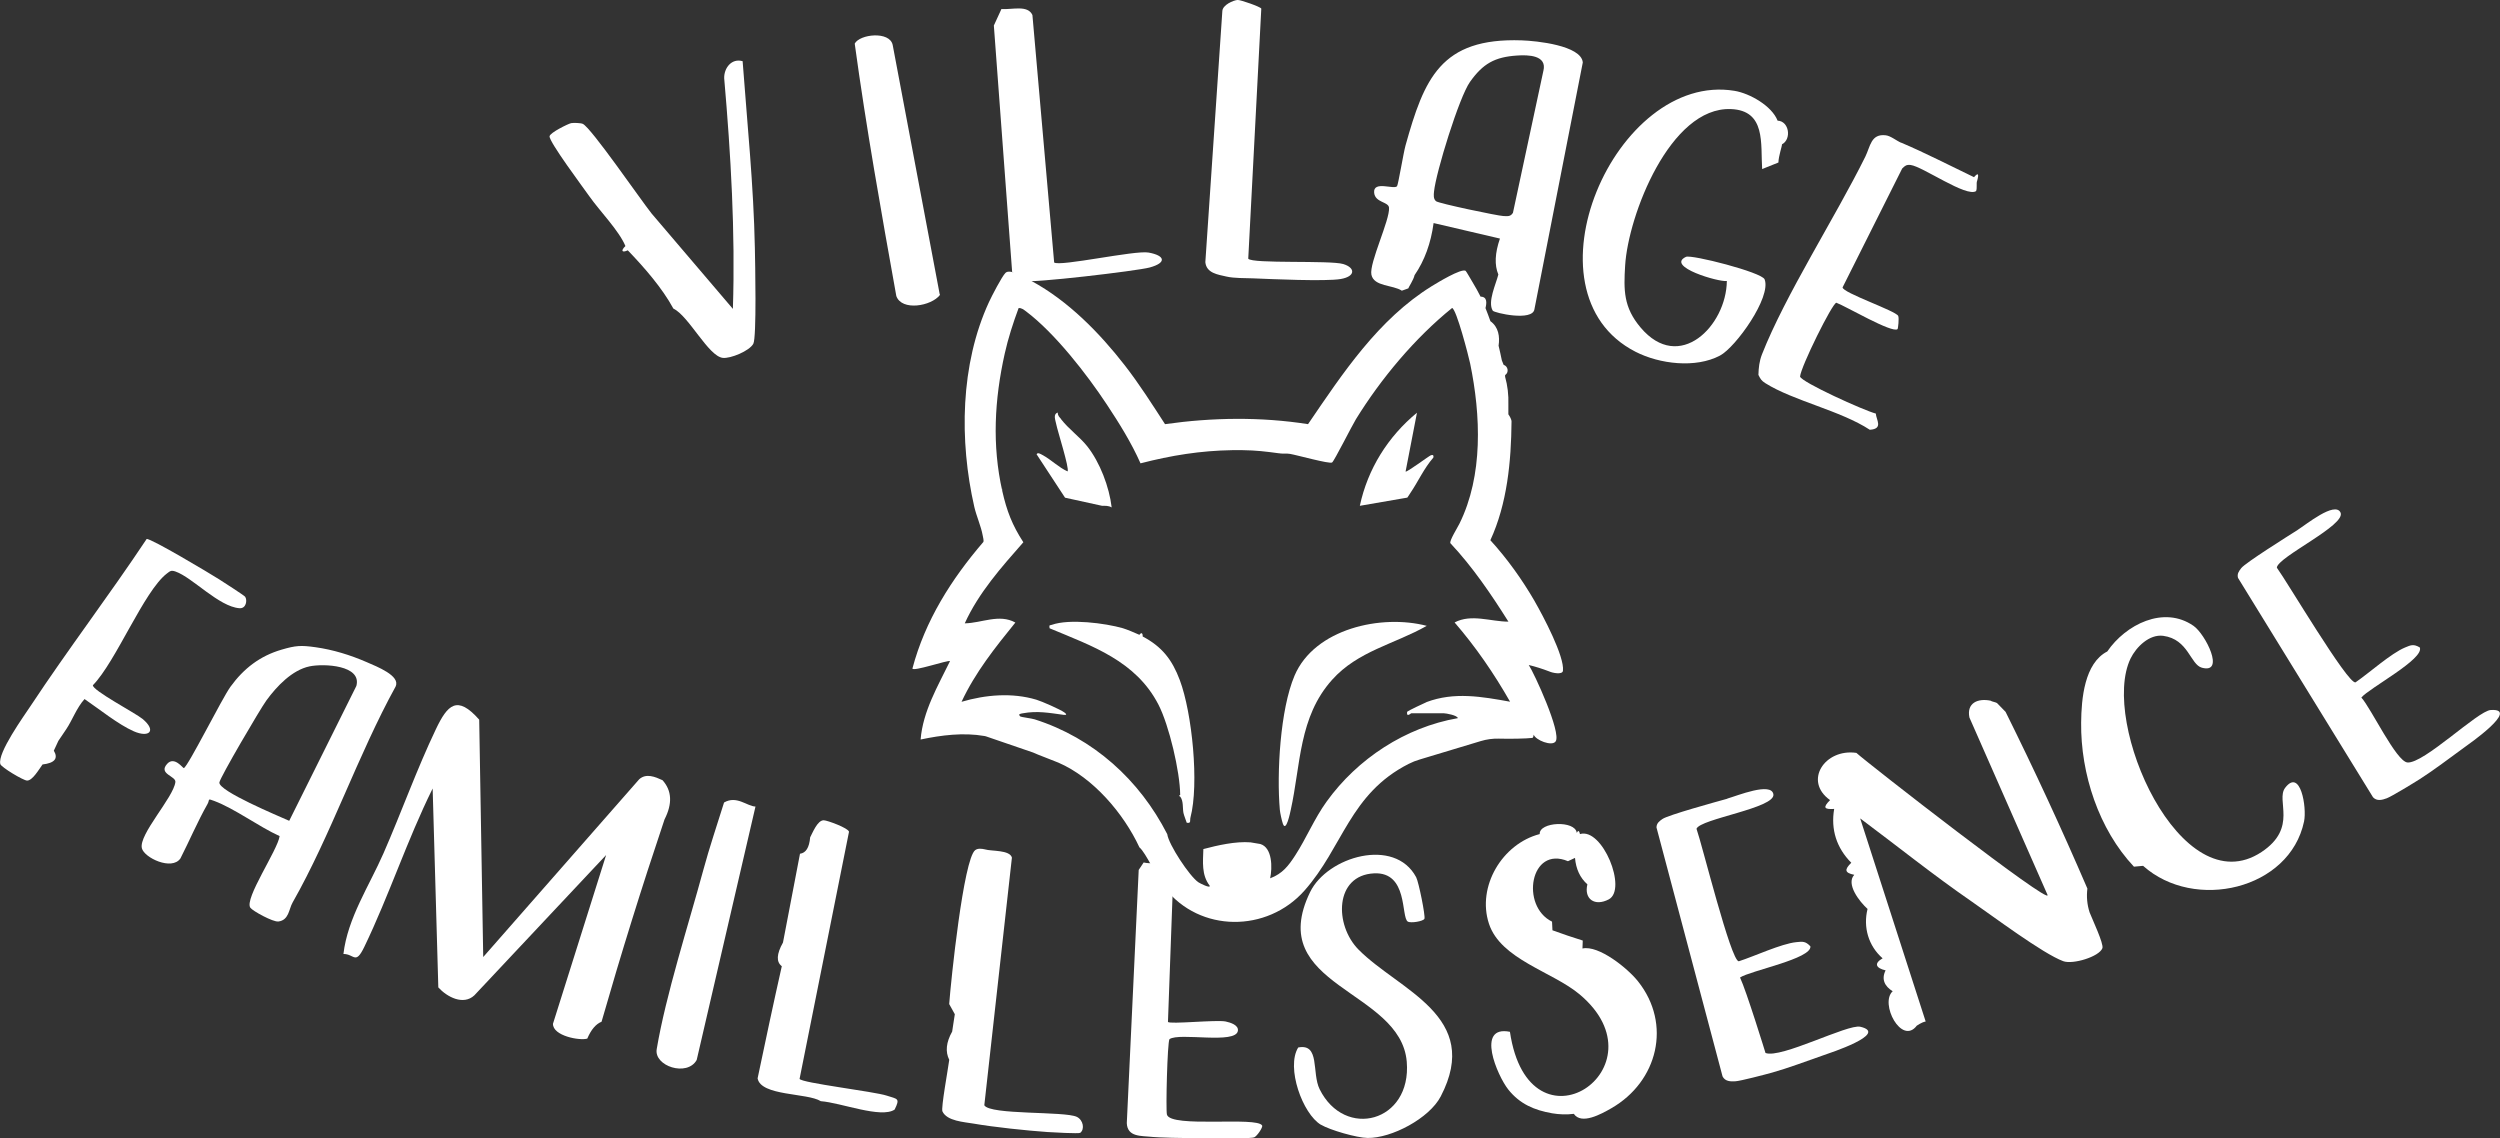
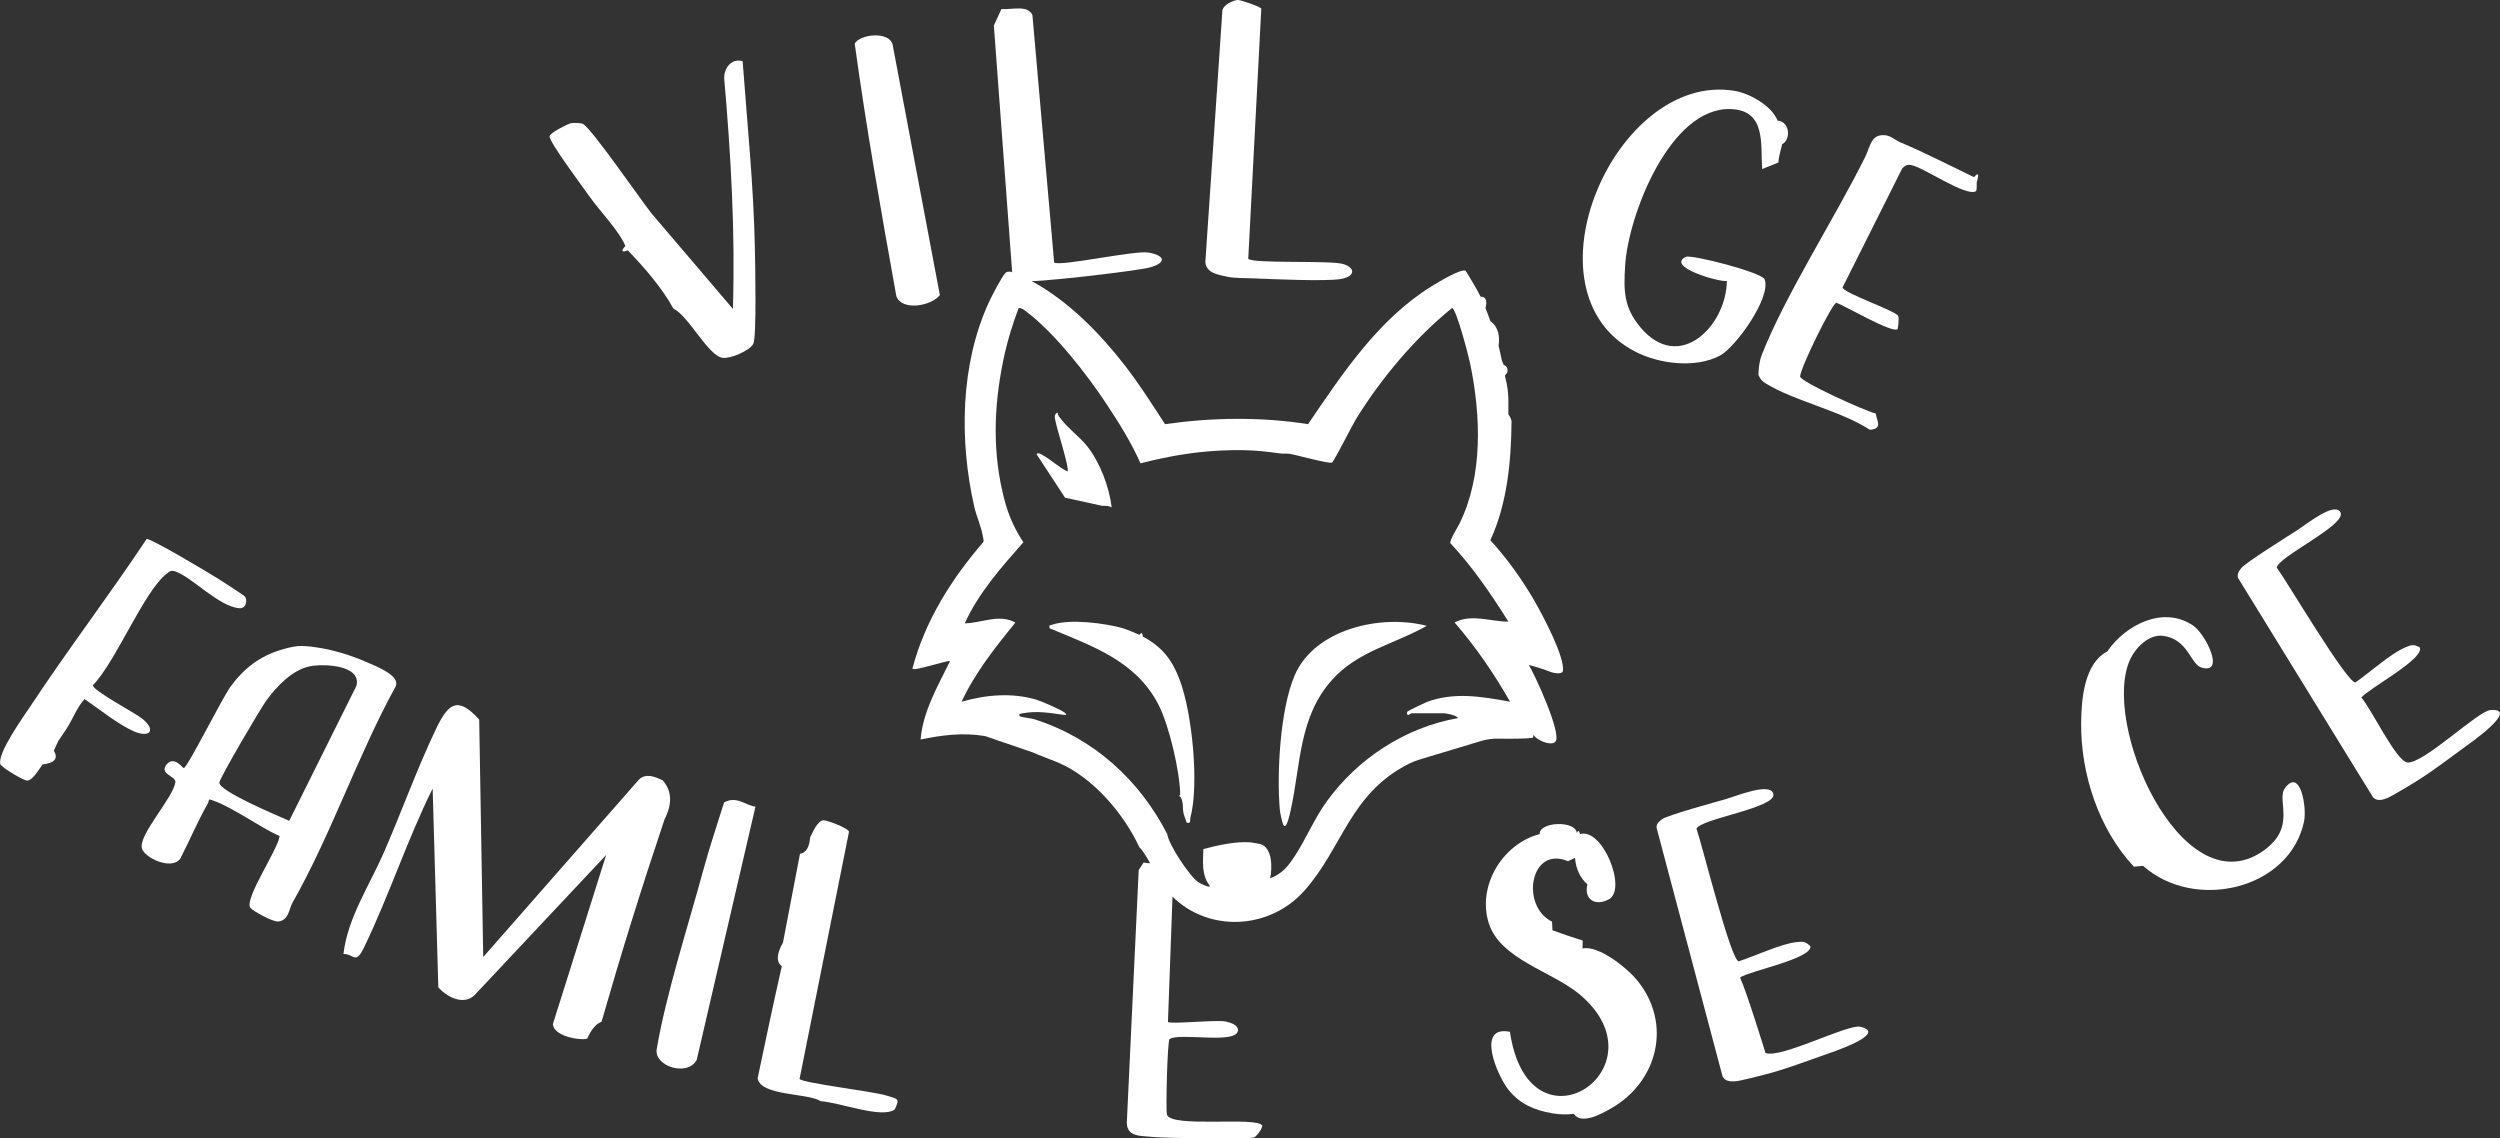
<svg xmlns="http://www.w3.org/2000/svg" id="Calque_2" data-name="Calque 2" viewBox="0 0 529 240.89">
  <rect x="0" y="0" width="529" height="240.89" fill="#333333" stroke="none" />
  <defs>
    <style>
      .cls-1 {
        fill: #fff;
      }
    </style>
  </defs>
  <g id="blanc">
    <g>
      <path class="cls-1" d="M46.39,122.6c.93.59,5.29,3.4,5.48,3.67.5.72.23,2.54-1.2,2.43-4.36-.33-9.96-6.52-13.52-7.76-.92-.32-1.13-.13-1.84.42-4.84,3.7-10.77,18.63-15.65,23.63-.2,1.06,9.03,5.91,10.5,7.13,3.05,2.54,1.4,4.05-1.86,2.62s-7.36-4.74-10.41-6.82c-1.66,1.82-2.6,4.48-3.86,6.36-.55.82-1.12,1.67-1.68,2.49l-.96,2.07c.98,1.65.19,2.62-2.39,2.92-.79,1.09-2.14,3.44-3.28,3.41-.79-.02-5.46-2.81-5.65-3.49-.66-2.32,4.97-10.14,6.49-12.43,7.84-11.87,16.59-23.34,24.47-35.2.86-.19,13.46,7.34,15.38,8.56Z" />
      <path class="cls-1" d="M486.18,112.13c1.8-1.14,7.88-6.1,9.07-3.69,1.3,2.65-13.35,9.43-13.47,11.68,2.12,2.88,15.02,24.69,16.64,24.27,2.85-1.95,7.52-6.15,10.49-7.38,1.24-.52,1.79-.78,3.11-.02,1.08,2.41-10.72,8.61-12.36,10.61,2.07,2.28,7.39,13.55,9.76,13.74,3.47.27,14.89-10.93,17.61-11.1,6.38-.4-4.83,7.36-5.66,7.97-2.78,2.03-6.59,4.9-9.39,6.68-1.29.82-5.9,3.63-6.93,4.02-.98.37-2.1.67-2.92-.21l-28.57-46.42c-.23-.87.19-1.42.69-2.07.89-1.14,9.89-6.78,11.91-8.06Z" />
      <path class="cls-1" d="M365.5,168.98c2.06-.58,9.31-3.57,9.75-.91.49,2.92-15.5,5.18-16.27,7.3,1.2,3.37,7.27,27.97,8.94,28.04,3.29-1.05,8.97-3.72,12.17-4.05,1.34-.14,1.94-.23,2.99.88.34,2.62-12.75,5.16-14.89,6.6,1.33,2.78,5.39,15.97,5.39,15.97,3.25,1.25,17.41-6.17,20.06-5.55,6.23,1.45-6.75,5.66-7.71,6-3.25,1.14-7.72,2.8-10.91,3.69-1.47.41-6.69,1.78-7.8,1.85-1.05.07-2.2.03-2.73-1.04l-13.98-52.68c.03-.9.59-1.31,1.26-1.78,1.18-.84,11.43-3.65,13.73-4.29Z" />
-       <path class="cls-1" d="M422.57,148.77l1.81,1.86c6.1,12.28,11.87,24.75,17.31,37.39-.21,1.72-.06,3.4.47,5.04.57,1.46,3.03,6.67,2.71,7.57-.66,1.81-6.26,3.5-8.28,2.76-4.34-1.6-14.88-9.52-19.33-12.59-8.11-5.59-15.77-11.75-23.65-17.63l13.86,42.98c-.98.19-1.76.86-1.87.87-3.22,4.27-7.92-4.72-5.11-7.27-1.7-1.06-2.44-2.54-1.5-4.42-2.08-.48-2.51-1.48-.63-2.55-3-2.62-4.15-6.57-3.19-10.45-1.71-1.55-4.62-5.27-2.81-7.22-2.06-.42-2.11-1.1-.63-2.55-3.11-3.13-4.37-7.03-3.62-11.39-2.16.13-2.44-.29-.87-1.87-5.69-4.04-1.1-10.96,5.57-9.99,2.29,2.11,41.26,32.45,40.45,30.06l-16.53-37.54c-.64-3.14,1.83-4.1,4.46-3.57.34.23.96.27,1.37.5Z" />
      <path class="cls-1" d="M333.64,176.24c.3-.61.52-.49.68.25,4.76-1.44,10.07,11.73,6.09,13.82-2.93,1.54-5.28-.04-4.52-3.18-1.54-1.37-2.42-3.24-2.62-5.6l-1.49.7c-8.01-3.38-10.11,9.51-3.37,12.79l.09,1.83c2.14.78,4.27,1.5,6.41,2.17l-.06,1.68c3.43-.75,9.55,4.17,11.76,6.96,7.19,9.05,4.17,21.2-5.64,26.84-2.16,1.24-6.34,3.56-7.95,1.19-1.5.19-3.11.14-4.6-.12-3.73-.65-6.83-1.95-9.28-5.04-2.31-2.92-6.93-13.66.36-12.2,4.03,27.26,33.3,7.59,14.71-7.95-5.72-4.78-16.67-7.37-19.15-14.92-2.59-7.88,2.82-16.92,10.74-18.97-.16-2.6,7.52-2.96,7.84-.26Z" />
-       <path class="cls-1" d="M208.46,179.74c1.29.4,5.23.07,5.66,1.73l-5.84,52.4c1.18,2.1,17.03,1.22,19.58,2.46,1.36.66,1.71,2.63.71,3.38-.28.21-5.93-.1-6.91-.17-4.33-.3-11.4-1.04-15.62-1.78-2.02-.35-5.67-.53-6.62-2.59-.33-.71,1.2-9.01,1.44-10.91-.86-1.72-.66-3.71.62-5.98.16-1.23.39-2.45.56-3.67l-1.19-2.15c.36-4.9,3.03-30.68,5.5-32.57.57-.43,1.39-.32,2.13-.15Z" />
      <path class="cls-1" d="M72.67,201.87c.88-7.61,5.48-14.45,8.49-21.34,3.75-8.57,7.04-17.78,11.06-26.2,2.49-5.23,4.51-7.33,9.18-2.05l.85,50.23,33.01-37.62c1.48-1.32,3.36-.52,4.93.2,1.98,2.2,2.13,4.96.43,8.29-4.81,14.3-9.25,28.57-13.33,42.82-1.2.48-2.21,1.67-3.02,3.57-1.59.48-7.3-.56-7.26-3.14l11.25-35.71-27.89,29.7c-2.32,2.16-5.75.37-7.62-1.68l-1.2-42.09c-5.39,10.88-9.19,22.58-14.46,33.51-1.89,3.91-2.09,1.5-4.42,1.5Z" />
      <path class="cls-1" d="M174.3,173.57c.73,0,5.22,1.65,5.35,2.43l-10.46,52.29c.38.86,15.77,2.66,18.46,3.55,2.24.75,2.88.48,1.65,2.95-2.87,1.92-11.33-1.46-15.62-1.78-2.81-1.78-12.69-1.06-13.37-4.83,1.66-7.92,3.34-15.84,5.12-23.73-1.2-.91-1.12-2.58.25-5.01l3.6-18.79c1.25-.16,1.97-1.31,2.15-3.47.5-.92,1.54-3.62,2.86-3.61Z" />
      <path class="cls-1" d="M159.86,170.67l-12.44,53.62c-2.02,3.62-9.07,1.3-8.46-2.29,1.92-11.44,6.72-26.32,9.86-37.9,1.29-4.77,2.92-9.57,4.39-14.29,2.68-1.55,4.84.79,6.66.86Z" />
      <path class="cls-1" d="M83.72,145.23c1.04-2.24-3.97-4.18-6.12-5.12-3.48-1.51-7.1-2.63-10.85-3.16-3.08-.43-4.14-.37-7.15.51-4.59,1.34-8.02,3.98-10.83,7.85-1.81,2.49-8.95,16.84-9.87,17.22-.18.07-2-2.61-3.54-.89-1.93,2.15,1.91,2.57,1.75,3.85-.41,3.28-7.8,11.1-7.09,14,.49,2,6.33,4.8,8.16,2.15,1.89-3.7,3.67-7.89,5.72-11.49.55-.96-.11-1.25,1.41-.68,4.39,1.64,9.44,5.45,13.86,7.45-.4,2.94-7.52,13.27-6.2,15.15.49.7,4.81,3.06,5.93,2.92,2.25-.28,2.22-2.62,3-3.99,8.13-14.3,13.83-31.24,21.83-45.76ZM61.19,173.68c-2.32-1.04-14.97-6.29-14.77-8.11.11-1,8.64-15.57,9.96-17.37,2.17-2.97,5.43-6.43,9.14-7.2,3-.62,11.07-.26,9.89,4.14l-14.21,28.54Z" />
      <g>
-         <path class="cls-1" d="M279.52,238.01c-3.88-2.29-7.44-12.14-4.82-16.36,4.67-.93,2.83,5.38,4.53,8.82,5.31,10.72,19.5,6.98,18.44-5.8-1.28-15.38-30.23-15.85-20.44-35.93,3.64-7.47,17.87-11.68,22.43-3.12.54,1.01,1.99,8.24,1.75,8.79s-2.93.98-3.53.59c-1.46-.96.12-10.55-7.13-10.2-8.35.4-8.47,10.93-3.24,16.18,8.62,8.65,26.19,14.04,17.35,31.02-2.42,4.65-10.42,8.87-15.5,8.79-2.28-.04-7.93-1.66-9.83-2.79Z" />
        <path class="cls-1" d="M453.47,183.21l-1.93.18c-7.44-7.91-11.29-19.66-11.17-30.48.05-5.06.69-12.57,5.53-15.06,3.87-5.68,11.95-9.8,18.25-5.42,2.53,1.76,6.75,10.2,1.78,8.86-2.47-.66-2.84-6.03-8.2-6.75-2.91-.39-5.71,2.35-6.9,4.8-6.5,13.42,10.6,52.3,27.72,40.94,7.74-5.14,2.96-10.92,4.99-13.58,3.24-4.24,4.62,4.16,4,7.12-3.03,14.43-23.19,19.09-34.05,9.4Z" />
      </g>
    </g>
    <g>
      <path class="cls-1" d="M212.08,103.91v-.59c-.05.16-.05.36,0,.59Z" />
      <path class="cls-1" d="M243.75,240.56c-2.21-.24-5.2.09-5.32-2.91l2.52-53.57,1.05-1.58c2.87.68,6.74-1.06,7.32.31.05.13-.68,2.31-1.05,2.61-1.28,1.02,1.22-.7-.09,2.14l-1.04,28.67c.26.56,10.33-.49,12.22-.08,1,.22,2.75.75,2.58,1.96-.41,2.93-12.42.3-14.48,1.78-.45.66-.8,14.97-.54,15.95.76,2.9,19.17.35,20.15,2.33.18.37-1.04,2.19-1.67,2.49-.98.46-19.34.17-21.65-.09Z" />
      <path class="cls-1" d="M324.77,127.27c-2.67-4.61-5.83-9.04-9.41-12.96,3.56-7.71,4.41-16.68,4.48-25.12,0-.25-.1-.5-.22-.76-.12-.27-.28-.52-.45-.76,0-.69,0-1.38,0-2.07.07-2.02-.16-3.98-.69-5.88-.02-.11.02-.23,0-.35.87-.56.62-1.89-.31-2.17l-.38-.94c-.2-.93-.46-2.25-.69-3.11.29-1.92,0-3.95-1.73-5.19-.31-.85-.7-1.96-1.04-2.77.27-1.1.39-2.41-1.04-2.42-.39-.81-1.24-2.31-1.73-3.11-.23-.38-1.32-2.29-1.44-2.36-.94-.55-6.04,2.56-7.16,3.25-11.31,7-18.85,18.44-26.18,29.2-10-1.57-20.25-1.42-30.26,0-2.73-4.21-5.45-8.5-8.53-12.46-5.34-6.87-11.97-13.63-19.69-17.81-1.12-.6-4.55-2.74-5.54-1.74-.78.78-2.94,4.97-3.5,6.19-6.08,13.19-6.29,29.34-3.1,43.32.45,1.97,1.43,4.1,1.77,6.01.07.37.27,1.12.16,1.4-6.77,7.88-12.33,16.64-15.02,26.78,0,.77,7.57-1.84,7.95-1.55-2.57,5.28-5.74,10.61-6.22,16.59,4.41-.93,9.07-1.52,13.53-.74.19.03.38.09.56.16l9.71,3.33c.87.43,4.34,1.7,5.35,2.14,7.36,3.18,13.82,10.76,17.15,17.93,1.37,1.13,3.78,6.56,5.38,8.61,7.42,9.48,21.64,9.43,29.52.56,8.18-9.21,9.59-20.5,22.06-26.83.76-.39,1.55-.7,2.37-.94l12.93-3.9c1.23-.37,2.5-.54,3.78-.51,2.45.07,5.85,0,7.08-.15.2-.02.28-.42.31-.69.38,1.15,3.87,2.55,4.64,1.43,1.27-1.84-4.58-14.54-5.69-16.17,1.39.33,2.84.79,4.36,1.37.6.29,2.77.76,2.88-.15.35-3.02-4.22-11.64-5.95-14.64ZM301.82,148.59c-.52.2-3.91,1.83-4.05,2-.04.05-.13.73.18.69.32-.03.59-.35.68-.35h6.91c.39,0,2.82.41,2.94,1.03-11.09,1.93-21.24,8.58-27.78,17.67-2.6,3.61-4.27,7.72-6.62,11.35-1.46,2.25-2.7,3.88-5.32,4.87.48-2.2.5-6.49-2.08-7.26-.1-.03-1.91-.33-2.07-.35-3.14-.25-6.97.62-9.98,1.42-.08,2.71-.42,5.46,1.34,7.75.22.67-2.08-.51-2.39-.72-1.88-1.27-6.31-8-6.59-10.18-5.88-11.51-15.65-20.35-28.06-24.3-.59-.19-2.92-.49-3.03-.6-.59-.56.08-.59.53-.68,3.09-.57,5.58-.08,8.63.33.75.1.63-.17.16-.51-.89-.65-4.79-2.36-5.94-2.7-5.12-1.53-10.74-1.05-15.82.45,2.91-6.23,7.12-11.5,11.39-16.77-3.43-1.9-7.12.11-10.71.17,2.93-6.46,7.76-11.88,12.4-17.16-2.37-3.64-3.51-6.64-4.46-10.84-2.18-9.7-1.65-19.33.51-29.04.73-3.29,1.78-6.52,2.95-9.68.63-.04,1.08.35,1.55.69,6.12,4.6,12.9,13.34,17.1,19.7,2.65,4.01,5.18,8.05,7.14,12.47,6.56-1.69,12.68-2.68,19.46-2.79.69-.01,1.38,0,2.07,0,3.01.04,4.87.28,7.73.66.09,0,.17,0,.22.03.66.09,1.38-.03,2.15.1,1.45.24,8.35,2.18,8.91,1.82.44-.28,4.22-7.82,5.04-9.15,5.31-8.61,12.51-17.21,20.35-23.54.92.21,3.49,10.17,3.82,11.74,2.26,10.96,2.78,23.71-2.26,33.89-.42.86-2.17,3.63-1.92,4.14,4.72,5.03,8.61,10.78,12.28,16.6-3.73,0-7.86-1.71-11.39.17,4.5,5.21,8.33,10.79,11.74,16.77-5.99-1.08-11.83-2.13-17.71.09Z" />
      <path class="cls-1" d="M273.92,142.98c4.23-9.96,18.4-13.07,27.98-10.55-6.83,3.88-14.56,5.31-20.03,11.42-7.07,7.89-6.62,17.92-8.75,27.55-.13.6-.99,4.8-1.66,2.91-.23-.66-.59-2.28-.65-2.98-.67-7.72.07-21.2,3.11-28.35Z" />
      <path class="cls-1" d="M237.65,132.95c.76.22,2.68,1.02,3.45,1.38.4-.59.72-.39.69.35,4.11,2.17,6.24,4.92,7.86,9.24,2.61,6.95,4.11,22.03,2.25,29.07-.16.6.22,1.3-.79,1.1-.19-.6-.58-1.55-.69-2.07-.21-1.02.04-2.53-.69-3.46-.29-.11-.29-.23,0-.35-.04-4.9-2.34-14.71-4.59-19.09-4.79-9.3-14-12.39-23.05-16.18-.1-.82-.01-.55.48-.73,3.71-1.32,11.27-.36,15.07.73Z" />
      <path class="cls-1" d="M224.52,88.7c1.62,2.1,3.93,3.72,5.52,5.71,2.71,3.41,4.69,8.65,5.19,12.96-.71-.4-1.31-.33-2.07-.35l-7.8-1.71-6.02-9.19c.25-.48.9-.02,1.23.15,1.77.92,3.45,2.65,5.33,3.48.44-.59-2.14-8.6-2.41-10.03-.17-.87-.71-2.09.34-2.42-.04.66.36.95.7,1.38Z" />
-       <path class="cls-1" d="M297.76,105.3l-10.02,1.73c1.67-7.82,5.96-14.65,12.09-19.7l-2.41,12.45c.19.26,4.89-3.27,5.36-3.45.44-.17.64.06.51.51-1.96,2.23-3.19,5.02-4.83,7.44-.21.31-.51.82-.69,1.04Z" />
    </g>
    <path class="cls-1" d="M402.3,30.19c5.03,2.13,10.41,4.91,15.4,7.3.87-1.01,1.09-.75.66.79-.22.44.05,1.53-.22,2.15-2,1.41-11.37-5.24-13.86-5.52-.87-.1-1.2.16-1.78.75l-12.61,25.15c0,1.15,11.26,4.95,11.77,6.04.22.48-.03,2.7-.14,2.79-1.09.96-11-4.88-12.95-5.58-.87.1-7.52,13.55-7.68,15.62.27,1.18,13.57,7.21,16.03,7.83.08,1.32,1.65,3.24-1.27,3.43-6.2-4.06-16.19-6.14-22.09-9.85-.87-.55-1.05-.9-1.48-1.76.04-1.51.19-2.91.75-4.34,4.92-12.54,15.5-28.97,21.87-41.84,1.07-2.16,1.17-4.9,4.33-4.52,1.04.12,2.25,1.15,3.26,1.58Z" />
    <path class="cls-1" d="M120.83,26.06c.5-.1,2.05-.05,2.49.15,1.77.81,12.18,15.98,14.55,18.96l17.21,20.19c.52-16.27-.43-32.58-1.84-48.79-.06-2.18,1.57-4.3,3.9-3.62.97,13.14,2.33,26.33,2.59,39.52.06,2.97.4,18.95-.33,20.28-.83,1.52-4.82,3.16-6.45,2.98-3.06-.34-7.18-8.85-10.47-10.44-2.35-4.34-6.15-8.69-9.64-12.32-1.26.58-1.53.08-.5-.9-1.35-3.26-5.43-7.4-7.61-10.5-1.31-1.86-8.56-11.56-8.44-12.73.08-.77,3.98-2.66,4.53-2.77Z" />
    <path class="cls-1" d="M211.9,1.91c2.31.17,5.55-.92,6.56,1.27l4.6,52.36c1.1.94,17.11-2.62,19.97-2.1,3.52.63,3.9,2.16.25,3.16-2.67.73-25.3,3.4-26.66,2.84-1.01-.41-1.62-1.29-2.45-1.9l-3.87-52.14,1.6-3.48Z" />
    <path class="cls-1" d="M198.9,62.41c-1.84,2.39-8.1,3.46-9.24.23-3.18-17.73-6.38-35.69-8.8-53.41,1.05-2.01,7.38-2.71,8.03.27l9.79,51.91c.1.31.08.76.23,1Z" />
    <path class="cls-1" d="M261.96,0c.52-.03,4.72,1.41,4.93,1.82l-2.76,52.92c.81,1.12,17.3.29,20.1,1.13,2.6.79,2.62,2.63-.54,3.17s-14.72.02-18.49-.14c-1.73-.07-4.05,0-5.68-.38-1.83-.42-4.24-.72-4.47-3.04l3.6-53.17c.09-1.25,2.26-2.26,3.31-2.33Z" />
-     <path class="cls-1" d="M321.98,8.54c-17.15-.59-20.62,8.12-24.58,22.27-.42,1.51-1.53,8.22-1.78,8.58-.57.81-5.11-1.26-4.85,1.4.21,2.11,3.04,1.87,3.15,3.16.21,2.57-4.24,11.73-3.73,14.18.53,2.54,4.58,2.14,6.44,3.38.46-.13.91-.35,1.37-.49,0-.15,1.14-1.86,1.32-2.79,2.12-3.09,3.46-6.77,4.03-11.03l14.04,3.28c-1.07,3.08-1.18,5.61-.34,7.61-.49,1.99-2.33,5.81-1.18,7.65.28.46,8.48,2.34,8.82-.33l10.23-52.2c-.33-3.61-9.86-4.57-12.92-4.67ZM326.58,14.99l-6.44,30.04c-.53.88-1.22.7-2.06.68-1.08-.03-13.65-2.66-14.21-3.13-.6-.5-.5-1.34-.43-2.06.41-4.05,5.31-19.96,7.61-23.19,2.75-3.87,5.23-5.27,9.98-5.58,2.34-.16,6.38-.08,5.55,3.25Z" />
    <path class="cls-1" d="M376.13,25.53c2.45.08,3.02,3.91.94,5.01,0,.47-.71,2.41-.76,3.85l-3.44,1.38c-.35-5.33.85-12.4-6.61-12.69-12.86-.5-21.73,22.47-22.38,33.1-.32,5.23-.35,8.83,3.25,13.1,8.22,9.78,18.17-.36,18.27-9.82-1.67.27-13.02-3.05-8.65-5.11,1.14-.54,16.05,3.26,16.64,4.76,1.48,3.75-6.1,14.36-9.44,16.13-5.15,2.73-12.77,1.8-17.86-.8-24.7-12.61-4.29-59.38,20.93-55.22,3.22.53,7.88,3.17,9.11,6.29Z" />
  </g>
</svg>